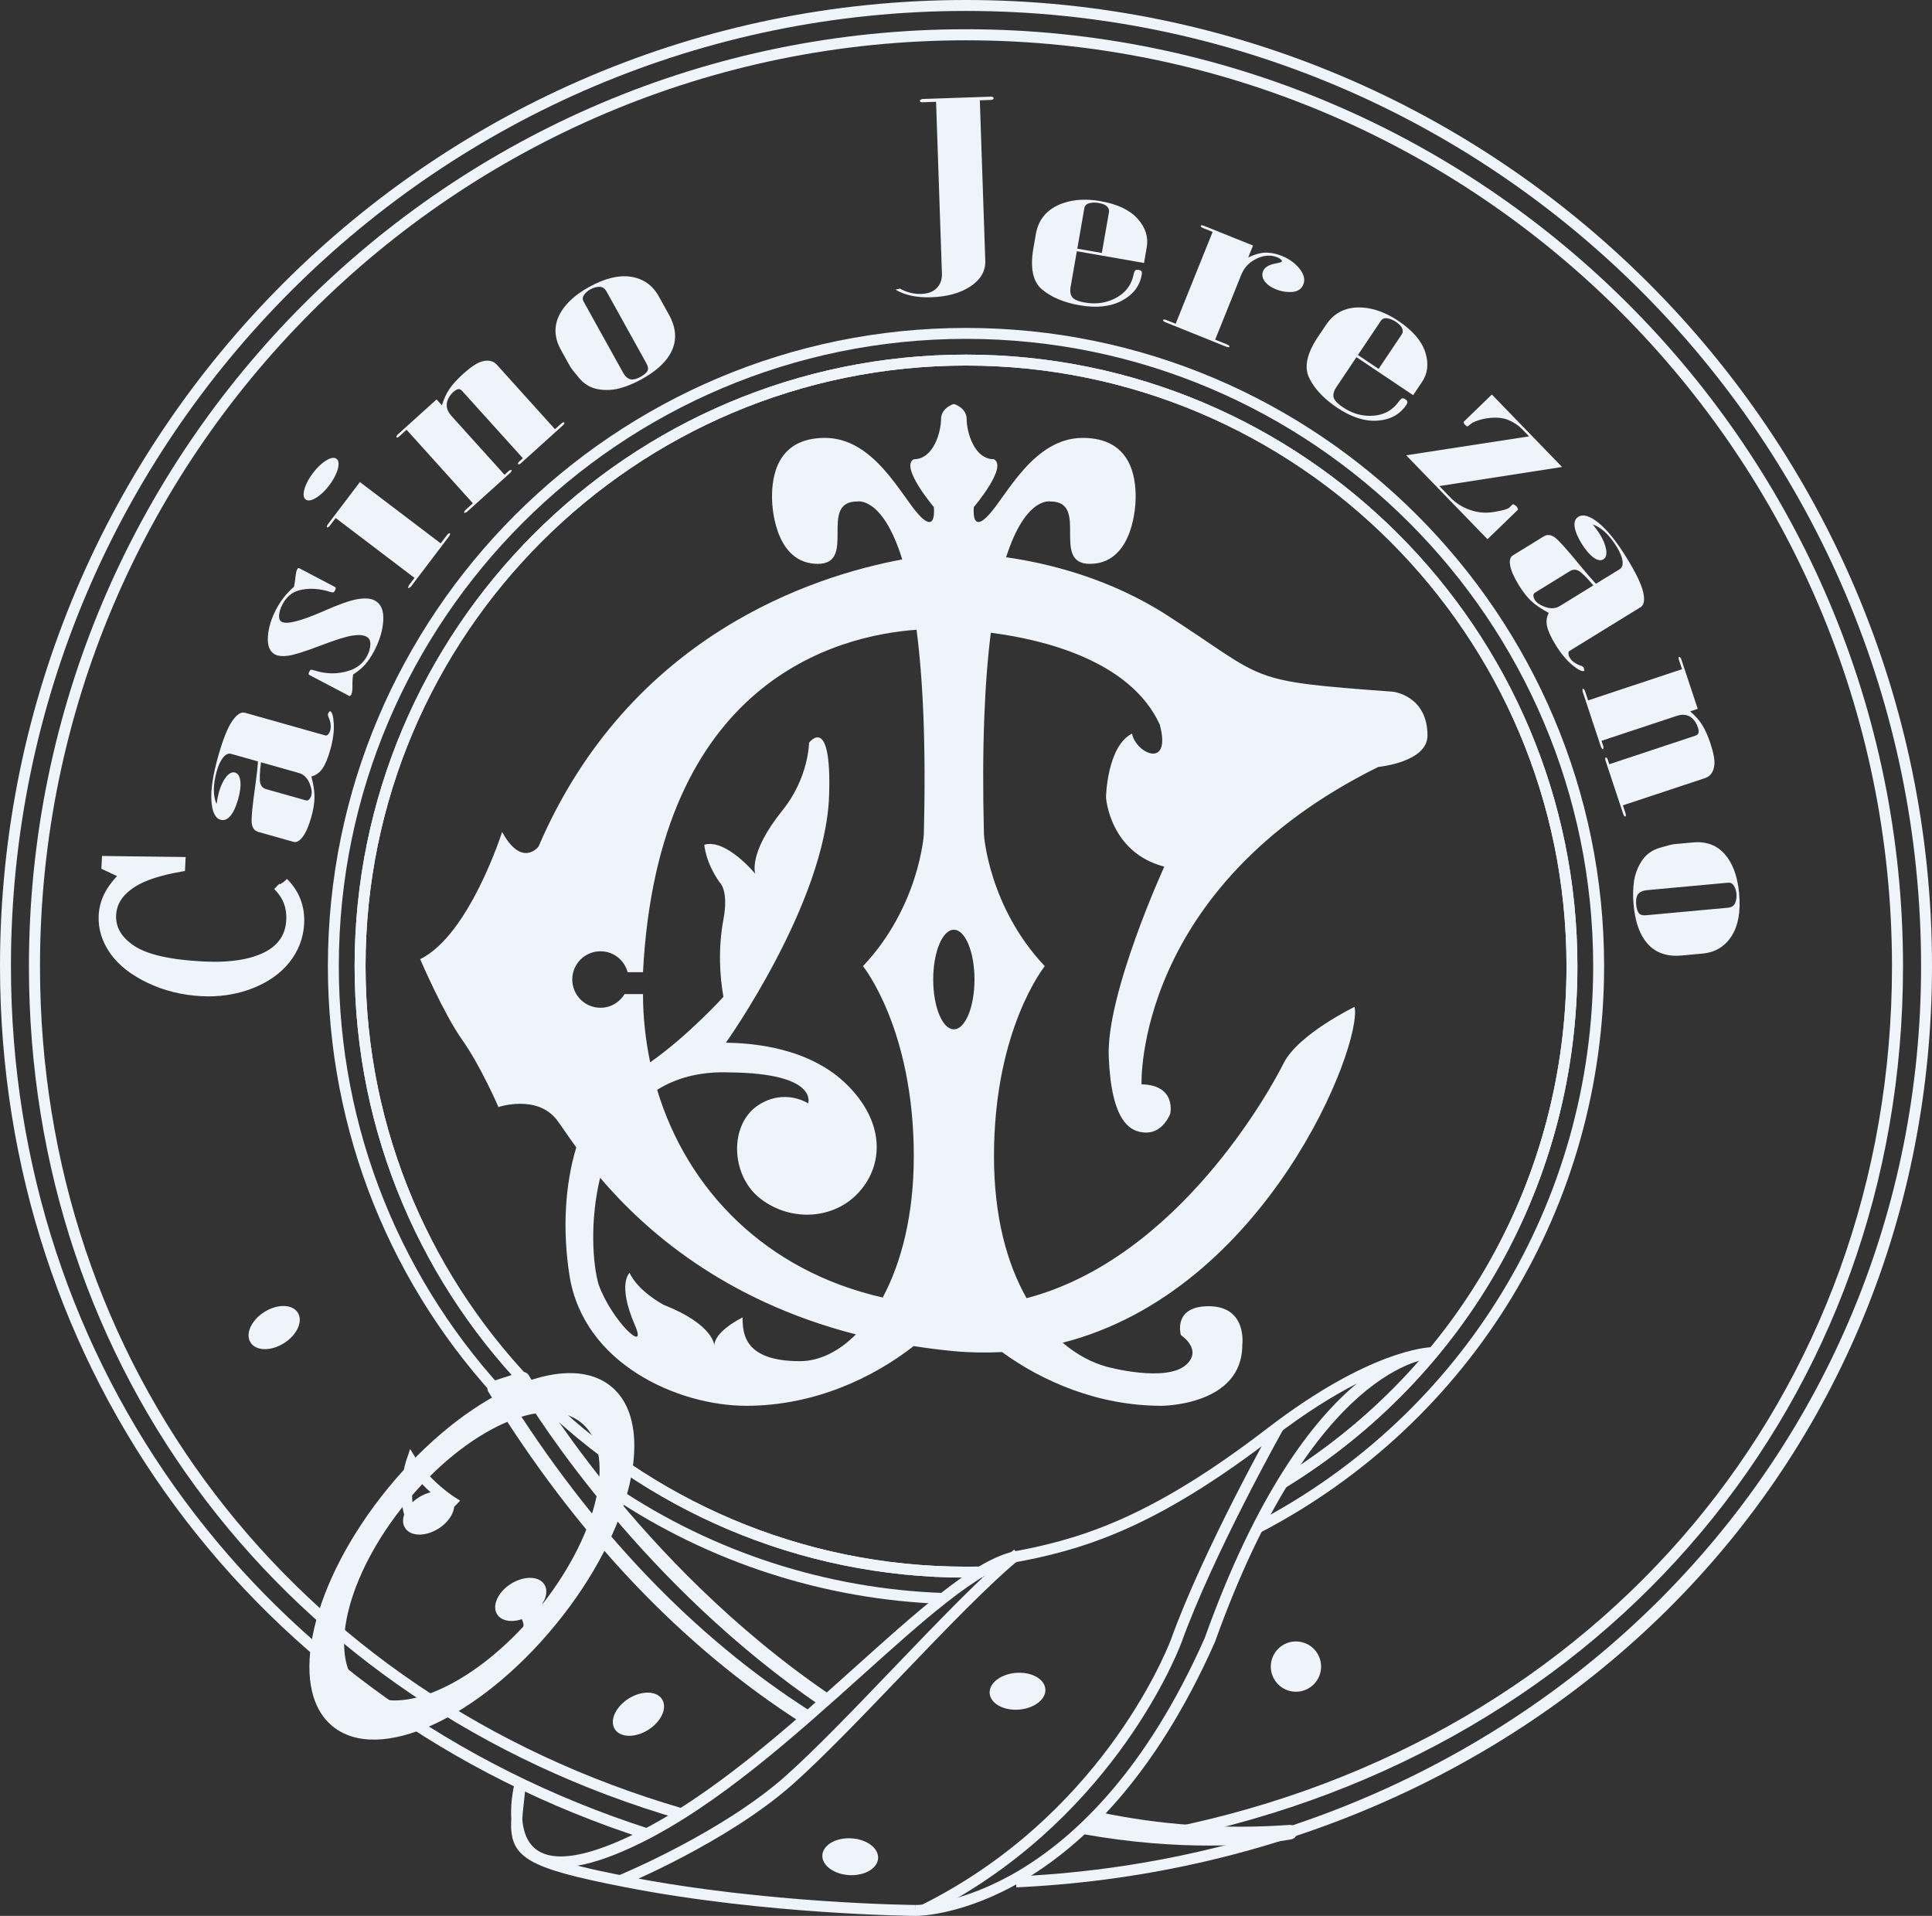
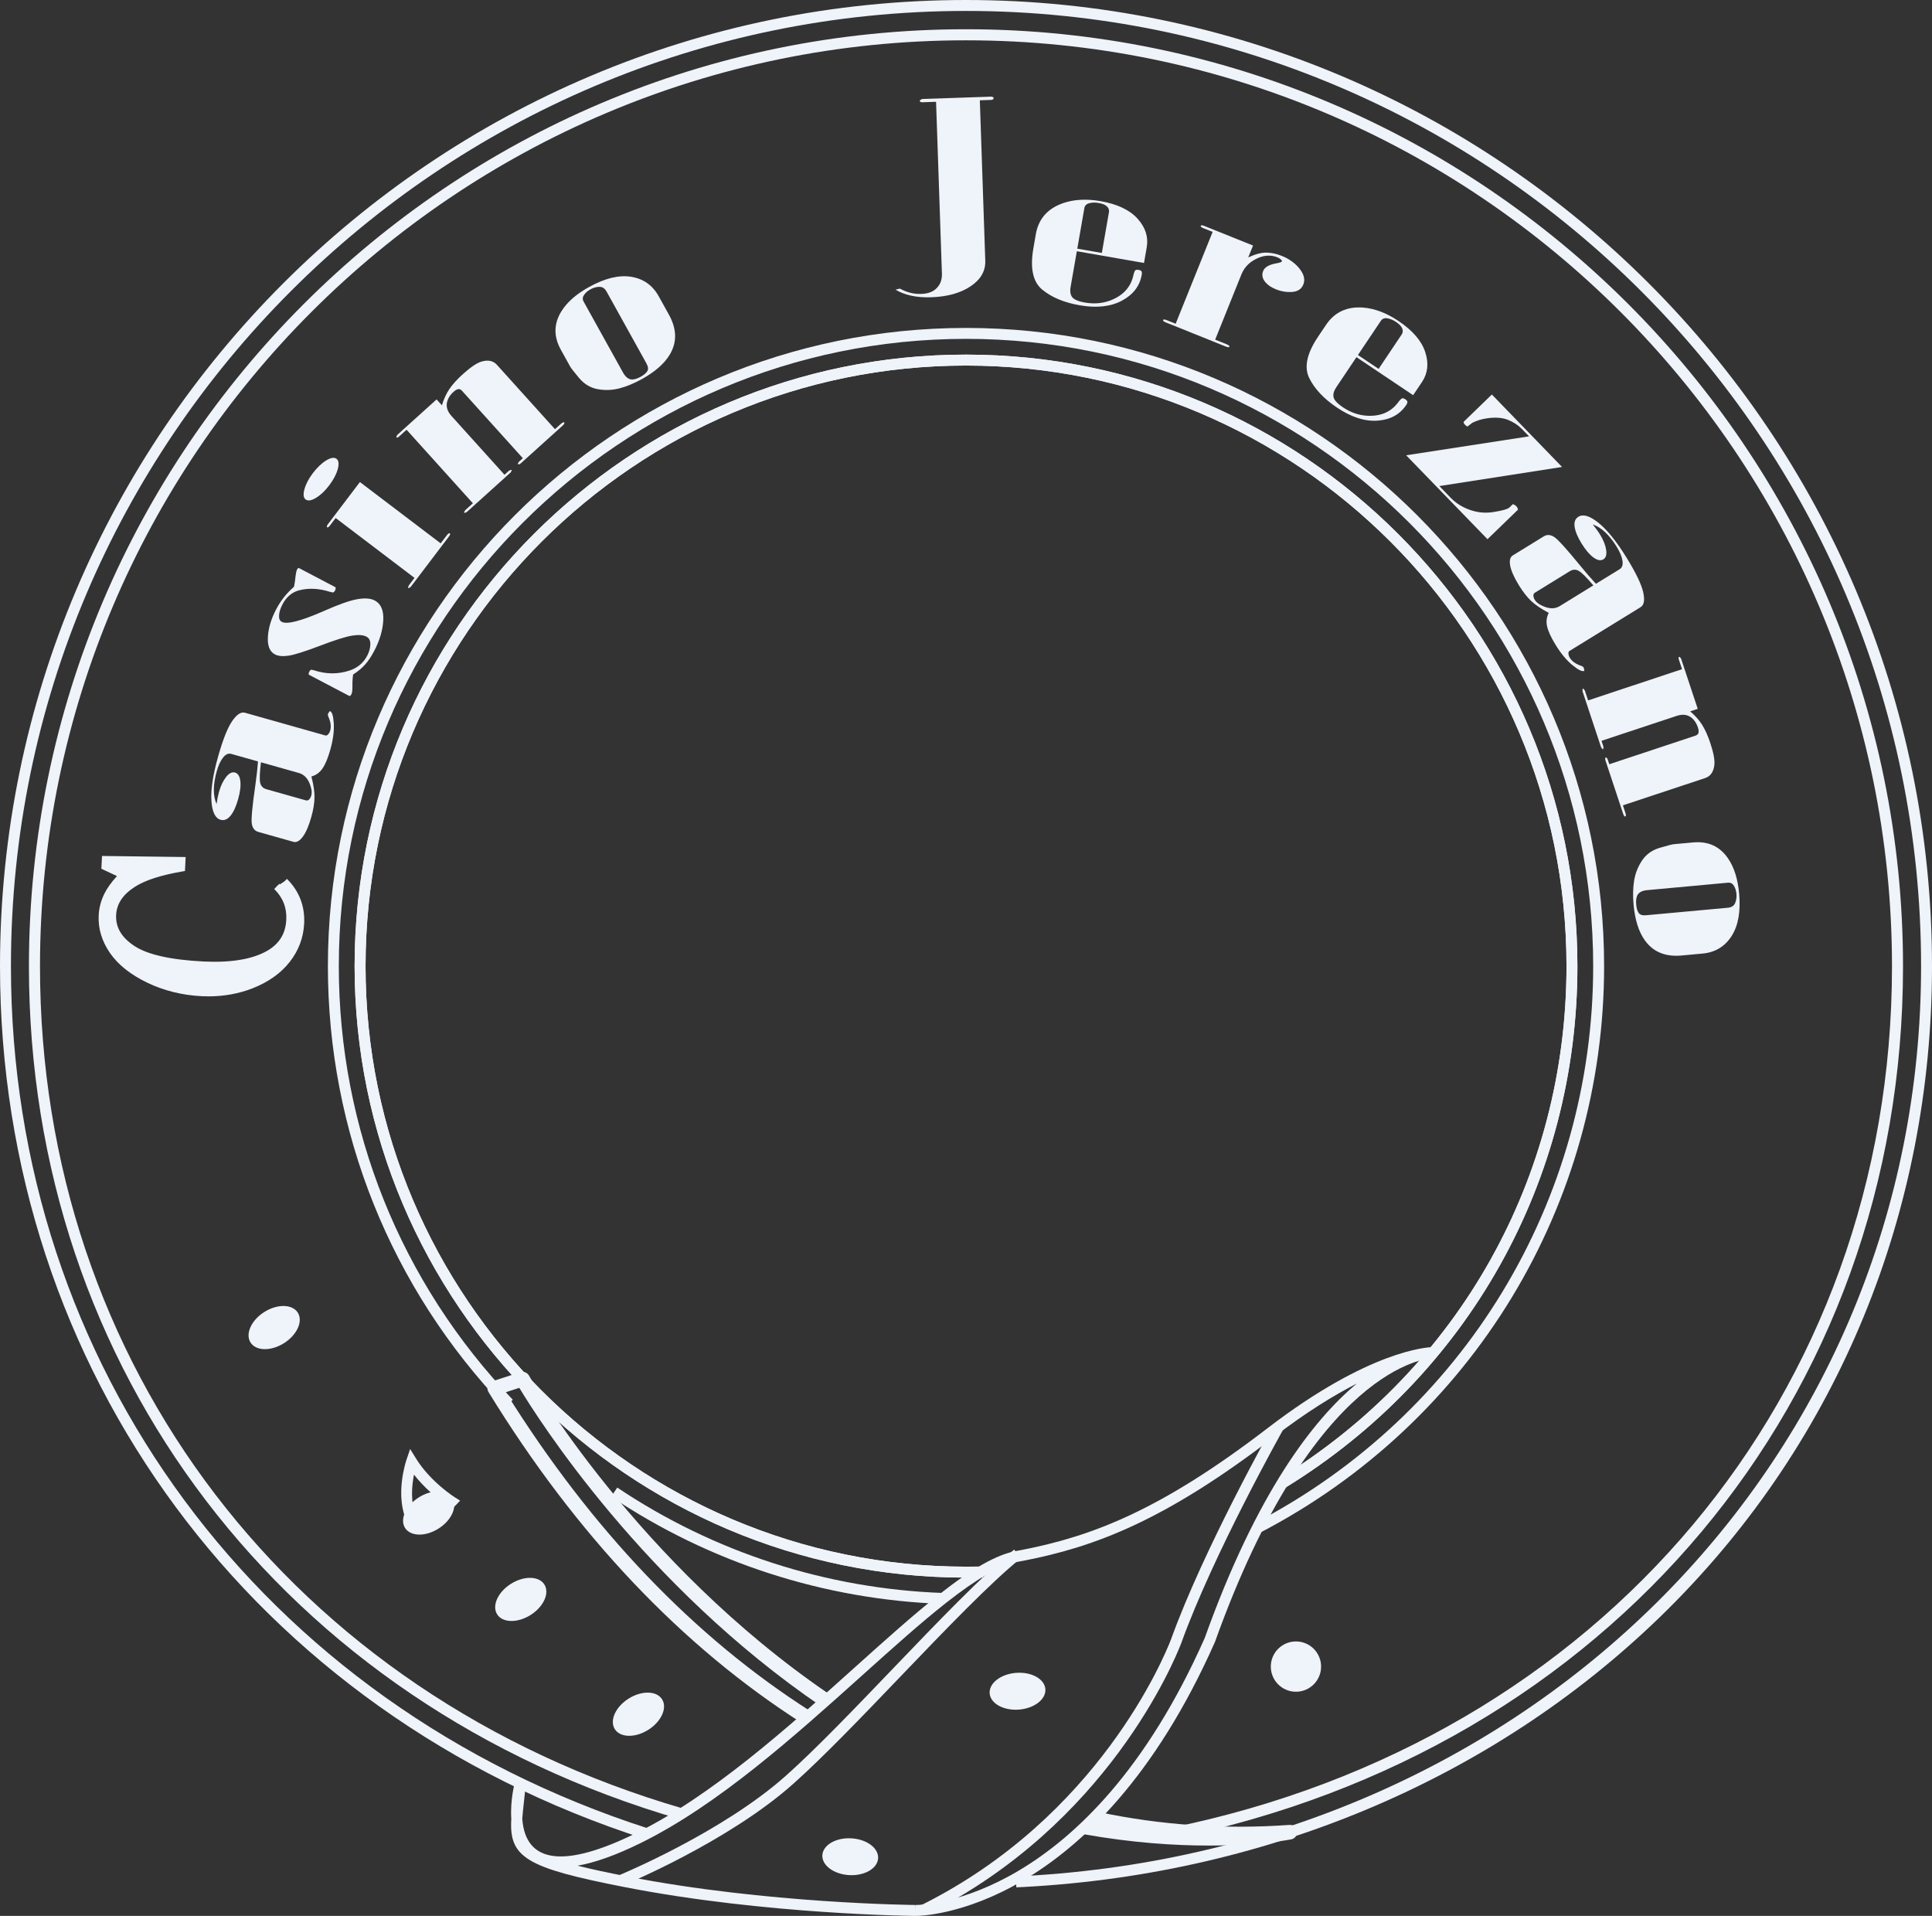
<svg xmlns="http://www.w3.org/2000/svg" version="1.1" id="Capa_1" x="0px" y="0px" width="123.088px" height="122.049px" viewBox="0 0 123.088 122.049" xml:space="preserve">
  <rect x="0" y="0" width="123.088" height="122.049" fill="#333333" stroke="none" />
  <g>
    <path fill="#EFF3FA" d="M61.545,100.498c-21.479,0-38.953-17.476-38.953-38.954c0-21.479,17.474-38.954,38.953-38.954   c21.478,0,38.952,17.475,38.952,38.954c0,13.661-6.96,26.084-18.621,33.233l-0.365-0.595c11.453-7.02,18.291-19.221,18.291-32.638   c0-21.095-17.162-38.257-38.257-38.257S23.289,40.449,23.289,61.544S40.45,99.801,61.545,99.801V100.498z" />
    <path fill="#EFF3FA" d="M64.751,120.229l-0.031-0.696l0.509-0.025c32.589-1.752,57.163-26.67,57.163-57.963   c0-33.552-27.296-60.848-60.847-60.848c-33.553,0-60.848,27.296-60.848,60.848c0,25.44,15.943,47.005,40.619,54.939l-0.214,0.663   C16.134,109.117,0,87.293,0,61.544C0,27.608,27.61,0,61.545,0c33.935,0,61.543,27.608,61.543,61.544   c0,15.642-5.975,30.191-16.821,40.963c-10.633,10.561-25.195,16.847-41,17.696L64.751,120.229z M61.545,100.498   c-21.479,0-38.953-17.476-38.953-38.954c0-21.479,17.474-38.954,38.953-38.954c21.478,0,38.952,17.475,38.952,38.954   c0,13.66-6.96,26.083-18.621,33.233l-0.365-0.595c11.453-7.021,18.291-19.222,18.291-32.638c0-21.095-17.162-38.257-38.257-38.257   S23.289,40.449,23.289,61.544S40.45,99.801,61.545,99.801c0.204,0,0.868-0.008,1.072-0.012l0.01,0.696   C62.422,100.489,61.751,100.498,61.545,100.498z" />
    <path fill="#EFF3FA" d="M80.278,97.636l-0.321-0.618c13.289-6.911,21.545-20.505,21.545-35.473   c0-22.033-17.925-39.959-39.957-39.959c-22.033,0-39.959,17.926-39.959,39.959c0,10.344,3.936,20.153,11.085,27.624l-0.502,0.48   c-7.274-7.6-11.279-17.582-11.279-28.104c0-22.417,18.237-40.655,40.655-40.655c22.417,0,40.653,18.238,40.653,40.655   C102.198,76.774,93.8,90.602,80.278,97.636z" />
    <path fill="#EFF3FA" d="M60.06,102.173c-7.553-0.271-14.856-2.634-21.122-6.832l0.388-0.579c6.157,4.127,13.335,6.448,20.759,6.715   L60.06,102.173z" />
    <path fill="#EFF3FA" d="M74.669,117.14l-0.139-0.69c27.519-5.58,46.009-27.638,46.009-54.888c0-32.529-26.466-58.994-58.994-58.994   c-32.53,0-58.997,26.465-58.997,58.994c0,25.35,16.079,46.407,40.963,53.644l-0.198,0.679c-25.192-7.329-41.47-28.65-41.47-54.323   c0-32.918,26.782-59.699,59.701-59.699c32.918,0,59.698,26.781,59.698,59.699C121.243,89.155,102.527,111.491,74.669,117.14z" />
    <g>
      <g>
        <path fill="#EFF3FA" d="M18.119,56.15c0.738,0.731,1.081,1.623,1.028,2.677c-0.044,0.854-0.335,1.625-0.877,2.313     c-0.542,0.688-1.297,1.223-2.268,1.602c-0.97,0.381-2.022,0.542-3.153,0.485c-1.202-0.06-2.319-0.338-3.353-0.83     c-1.033-0.494-1.797-1.098-2.294-1.813c-0.495-0.715-0.723-1.469-0.683-2.264c0.022-0.441,0.132-0.868,0.334-1.274     c0.199-0.407,0.529-0.843,0.989-1.312l-1.144-0.537l0.022-0.436l4.863,0.062l-0.022,0.464c-1.38,0.237-2.405,0.569-3.076,0.999     c-0.839,0.532-1.279,1.196-1.318,1.991c-0.042,0.859,0.375,1.581,1.25,2.166c0.875,0.587,2.39,0.933,4.544,1.04     c1.812,0.09,3.208-0.15,4.191-0.722c0.831-0.487,1.271-1.205,1.318-2.157c0.042-0.831-0.237-1.544-0.838-2.139" />
        <path fill="#EFF3FA" d="M13.28,63.471c-0.146,0-0.294-0.005-0.443-0.012c-1.226-0.062-2.383-0.348-3.44-0.852     c-1.065-0.509-1.867-1.146-2.385-1.89c-0.523-0.755-0.767-1.565-0.725-2.408c0.023-0.475,0.144-0.934,0.357-1.366     c0.174-0.357,0.445-0.737,0.808-1.135l-0.994-0.467L6.5,54.527l5.328,0.068l-0.044,0.89L11.6,55.517     c-1.343,0.23-2.349,0.556-2.99,0.966c-0.78,0.495-1.175,1.085-1.211,1.806c-0.038,0.779,0.337,1.42,1.147,1.961     c0.836,0.56,2.327,0.896,4.428,1c1.754,0.085,3.124-0.145,4.062-0.689c0.766-0.448,1.159-1.092,1.203-1.967     c0.039-0.771-0.213-1.412-0.769-1.964l0.326-0.33c0.646,0.641,0.951,1.419,0.907,2.316c-0.052,1.029-0.533,1.819-1.434,2.346     c-1.017,0.591-2.46,0.844-4.318,0.752c-2.218-0.11-3.743-0.464-4.663-1.078c-0.943-0.631-1.399-1.428-1.354-2.37     c0.044-0.872,0.524-1.603,1.426-2.175c0.672-0.431,1.647-0.759,2.978-1l0.001-0.039L6.94,54.997l-0.003,0.058l1.3,0.609     l-0.23,0.234c-0.44,0.449-0.758,0.869-0.946,1.251c-0.186,0.376-0.291,0.773-0.311,1.185c-0.037,0.737,0.179,1.451,0.642,2.12     c0.472,0.677,1.212,1.26,2.203,1.735c1.002,0.478,2.1,0.75,3.265,0.808c1.095,0.053,2.122-0.103,3.057-0.469     c0.927-0.363,1.656-0.879,2.169-1.529c0.508-0.647,0.787-1.381,0.827-2.183c0.049-0.992-0.264-1.81-0.959-2.499l0.327-0.33     c0.783,0.777,1.152,1.736,1.097,2.853c-0.046,0.9-0.358,1.723-0.926,2.445c-0.564,0.718-1.36,1.282-2.366,1.675     C15.218,63.298,14.276,63.471,13.28,63.471z" />
      </g>
      <path fill="#EFF3FA" d="M13.798,51.22c0.019-0.144,0.042-0.282,0.068-0.414c0.027-0.131,0.055-0.25,0.086-0.359    c0.112-0.396,0.264-0.713,0.454-0.953c0.192-0.239,0.381-0.333,0.566-0.281c0.189,0.054,0.303,0.236,0.34,0.544    c0.036,0.31-0.011,0.697-0.143,1.161c-0.131,0.466-0.292,0.815-0.485,1.049s-0.403,0.319-0.633,0.254    c-0.339-0.097-0.533-0.498-0.582-1.206c-0.047-0.708,0.096-1.654,0.432-2.842c0.301-1.068,0.599-1.813,0.891-2.238    c0.293-0.425,0.563-0.602,0.813-0.532l5.126,1.448c0.059,0.016,0.119-0.009,0.179-0.078c0.06-0.068,0.103-0.147,0.127-0.236    c0.069-0.247,0.037-0.528-0.101-0.845c-0.044-0.087-0.055-0.166-0.037-0.235l0.116-0.16c0.138,0.039,0.221,0.303,0.25,0.792    c0.029,0.488-0.045,1.044-0.221,1.667c-0.15,0.535-0.316,0.934-0.497,1.197c-0.182,0.264-0.418,0.434-0.709,0.513    c0.14,0.53,0.207,0.979,0.199,1.345c-0.007,0.366-0.076,0.782-0.208,1.247c-0.159,0.563-0.34,0.98-0.542,1.248    c-0.202,0.269-0.398,0.376-0.587,0.323l-2.238-0.632c-0.241-0.067-0.381-0.249-0.422-0.543c-0.041-0.295,0.036-1.109,0.229-2.442    c0.083-0.596,0.139-1.098,0.168-1.506l-1.708-0.482c-0.179-0.051-0.351,0.027-0.515,0.231c-0.165,0.205-0.299,0.495-0.405,0.871    C13.567,49.997,13.562,50.694,13.798,51.22z M16.625,48.559c-0.08,0.661-0.096,1.097-0.048,1.308    c0.047,0.211,0.179,0.347,0.396,0.408l2.51,0.709c0.083,0.023,0.155,0.003,0.215-0.06c0.062-0.063,0.106-0.149,0.137-0.258    c0.044-0.158,0.028-0.354-0.05-0.59c-0.142-0.456-0.386-0.733-0.739-0.833L16.625,48.559z" />
      <path fill="#EFF3FA" d="M22.5,42.966c-0.037,0.202-0.052,0.46-0.046,0.777c0.002,0.233-0.021,0.396-0.067,0.486    c-0.02,0.038-0.042,0.066-0.067,0.088c-0.025,0.021-0.049,0.026-0.071,0.015l-2.554-1.342c-0.024-0.013-0.036-0.04-0.031-0.079    c0.003-0.038,0.018-0.08,0.041-0.125c0.03-0.055,0.058-0.092,0.087-0.111s0.099-0.012,0.209,0.023    c0.767,0.252,1.513,0.261,2.238,0.027c0.524-0.166,0.91-0.485,1.158-0.959c0.124-0.236,0.19-0.474,0.198-0.714    c0.007-0.24-0.076-0.406-0.251-0.498c-0.201-0.105-0.501-0.127-0.901-0.065c-0.403,0.062-1.087,0.277-2.053,0.646    c-0.967,0.368-1.636,0.579-2.008,0.633c-0.373,0.054-0.66,0.027-0.864-0.08c-0.334-0.176-0.484-0.548-0.451-1.117    c0.033-0.568,0.211-1.157,0.533-1.767c0.286-0.545,0.663-1.021,1.131-1.425c0.035-0.156,0.071-0.398,0.106-0.728    c0.026-0.184,0.054-0.303,0.082-0.358c0.019-0.036,0.039-0.066,0.061-0.089c0.029-0.02,0.052-0.025,0.071-0.015l2.303,1.21    c0.025,0.013,0.036,0.042,0.032,0.086c-0.004,0.044-0.019,0.089-0.042,0.134c-0.029,0.055-0.06,0.09-0.093,0.109    c-0.032,0.018-0.098,0.012-0.198-0.018c-0.733-0.235-1.412-0.267-2.036-0.095c-0.438,0.129-0.777,0.422-1.015,0.876    c-0.134,0.255-0.208,0.488-0.223,0.701c-0.015,0.213,0.043,0.354,0.175,0.423c0.331,0.174,1.214-0.052,2.648-0.679    c0.957-0.426,1.677-0.681,2.157-0.765c0.481-0.084,0.852-0.057,1.114,0.08c0.397,0.209,0.578,0.629,0.546,1.263    c-0.035,0.632-0.227,1.285-0.581,1.958c-0.183,0.346-0.372,0.631-0.572,0.857C23.063,42.557,22.809,42.769,22.5,42.966z" />
      <path fill="#EFF3FA" d="M19.472,31.817c-0.141-0.106-0.166-0.326-0.075-0.656c0.092-0.331,0.268-0.667,0.529-1.012    c0.279-0.368,0.565-0.641,0.857-0.819c0.292-0.177,0.51-0.212,0.655-0.103c0.143,0.109,0.17,0.329,0.08,0.66    c-0.092,0.33-0.274,0.676-0.548,1.037c-0.266,0.352-0.548,0.615-0.841,0.792C19.835,31.893,19.617,31.927,19.472,31.817z     M21.386,32.999l-0.365,0.479c-0.036,0.049-0.073,0.084-0.105,0.104c-0.033,0.02-0.058,0.023-0.077,0.008    c-0.019-0.014-0.022-0.04-0.012-0.077c0.011-0.038,0.034-0.08,0.072-0.13l2.031-2.676l5.146,3.906l0.4-0.527    c0.037-0.049,0.073-0.083,0.106-0.104c0.032-0.02,0.059-0.021,0.081-0.005c0.016,0.013,0.018,0.037,0.008,0.074    c-0.011,0.038-0.035,0.081-0.072,0.129l-2.431,3.204c-0.084,0.065-0.135,0.091-0.155,0.077c-0.022-0.017-0.011-0.073,0.033-0.169    l0.362-0.479L21.386,32.999z" />
      <path fill="#EFF3FA" d="M25.903,27.376l-0.491,0.443l-0.077,0.053c-0.034,0.009-0.059,0.003-0.078-0.017    c-0.015-0.018,0.001-0.067,0.052-0.15l2.506-2.261l0.339,0.375c0.121-0.402,0.283-0.752,0.486-1.049s0.488-0.61,0.853-0.94    c0.488-0.44,0.88-0.705,1.174-0.793c0.424-0.127,0.754-0.061,0.992,0.203l3.699,4.101l0.387-0.348    c0.047-0.042,0.088-0.07,0.125-0.084c0.036-0.015,0.062-0.013,0.078,0.004c0.016,0.018,0.016,0.044-0.002,0.079    c-0.018,0.034-0.048,0.072-0.094,0.113l-2.654,2.395c-0.038,0.034-0.077,0.059-0.112,0.073c-0.036,0.014-0.062,0.012-0.078-0.006    c-0.016-0.017-0.015-0.043,0.001-0.077c0.017-0.033,0.044-0.067,0.08-0.101l0.222-0.2L29.44,24.9    c-0.085-0.095-0.174-0.132-0.262-0.108c-0.089,0.022-0.187,0.081-0.293,0.176c-0.197,0.178-0.326,0.375-0.39,0.594    c-0.093,0.322-0.005,0.633,0.265,0.932l3.382,3.749l0.286-0.258c0.095-0.048,0.149-0.064,0.166-0.046    c0.017,0.018-0.005,0.071-0.063,0.16l-2.792,2.519c-0.095,0.049-0.151,0.063-0.166,0.046c-0.017-0.017,0.004-0.071,0.062-0.16    l0.492-0.444L25.903,27.376z" />
      <path fill="#EFF3FA" d="M36.32,23.34l-0.586-1.057c-0.469-0.845-0.458-1.661,0.032-2.451c0.36-0.581,0.944-1.095,1.752-1.543    c1.015-0.564,1.913-0.782,2.694-0.657c0.781,0.126,1.367,0.542,1.758,1.246l0.649,1.17c0.507,0.916,0.522,1.768,0.043,2.556    c-0.344,0.567-0.934,1.082-1.768,1.546c-0.486,0.269-0.957,0.464-1.411,0.585c-0.457,0.122-0.919,0.141-1.388,0.058    c-0.469-0.083-0.867-0.318-1.194-0.705C36.576,23.701,36.382,23.452,36.32,23.34z M38.645,18.573    c-0.111-0.201-0.263-0.302-0.455-0.301c-0.193,0-0.386,0.056-0.581,0.164c-0.169,0.093-0.303,0.211-0.399,0.352    c-0.096,0.14-0.107,0.279-0.031,0.416l2.513,4.528c0.159,0.283,0.345,0.432,0.561,0.443c0.164,0.002,0.354-0.056,0.566-0.174    c0.204-0.114,0.346-0.232,0.422-0.357c0.076-0.125,0.056-0.292-0.06-0.5L38.645,18.573z" />
      <path fill="#EFF3FA" d="M57.333,18.384c0.437,0.243,0.889,0.356,1.352,0.34c0.385-0.013,0.686-0.109,0.903-0.288    c0.296-0.249,0.437-0.584,0.422-1.006L59.637,6.484l-0.886,0.031c-0.043,0.001-0.081-0.007-0.107-0.025    c-0.028-0.019-0.043-0.042-0.043-0.07c-0.001-0.034,0.047-0.071,0.145-0.113l4.395-0.15c0.045-0.001,0.083,0.007,0.115,0.026    c0.032,0.018,0.048,0.041,0.05,0.068c0,0.033-0.014,0.06-0.045,0.081c-0.03,0.021-0.068,0.031-0.112,0.033l-0.724,0.024    l0.347,10.215c0.023,0.654-0.287,1.198-0.931,1.631c-0.642,0.432-1.481,0.667-2.518,0.702c-0.921,0.031-1.677-0.131-2.271-0.485     M56.883,17.404" />
      <path fill="#EFF3FA" d="M68.606,16.004l-0.395,2.259c-0.062,0.353-0.001,0.603,0.183,0.752c0.137,0.111,0.377,0.197,0.722,0.257    c0.567,0.099,1.094,0.06,1.584-0.117c0.814-0.3,1.31-0.817,1.491-1.549c0.053-0.241,0.104-0.374,0.155-0.398    s0.117-0.029,0.198-0.016c0.07,0.012,0.124,0.034,0.161,0.066c0.044,0.042,0.057,0.123,0.036,0.244    c-0.127,0.721-0.549,1.272-1.268,1.653c-0.719,0.382-1.615,0.479-2.688,0.292c-1.001-0.175-1.798-0.51-2.39-1.003    c-0.593-0.493-0.778-1.371-0.557-2.635l0.155-0.893c0.169-0.968,0.743-1.625,1.721-1.971c0.699-0.245,1.5-0.289,2.401-0.132    c1.072,0.187,1.86,0.561,2.362,1.12c0.503,0.559,0.696,1.167,0.581,1.822l-0.173,0.997L68.606,16.004z M70.198,16.113l0.452-2.586    c0.029-0.166-0.029-0.306-0.175-0.418c-0.1-0.081-0.26-0.14-0.48-0.178c-0.22-0.039-0.419-0.034-0.599,0.014    c-0.18,0.048-0.282,0.151-0.311,0.31l-0.45,2.586L70.198,16.113z" />
      <path fill="#EFF3FA" d="M77.257,14.773l-0.601-0.242c-0.058-0.023-0.101-0.048-0.129-0.074c-0.028-0.027-0.037-0.05-0.029-0.073    c0.011-0.022,0.033-0.033,0.071-0.032c0.038,0,0.087,0.012,0.145,0.036l3.117,1.254l-0.305,0.755    c0.462-0.213,0.854-0.314,1.177-0.304c0.322,0.01,0.641,0.078,0.956,0.206c0.43,0.172,0.78,0.414,1.056,0.723    c0.349,0.398,0.456,0.764,0.321,1.1c-0.115,0.286-0.348,0.444-0.698,0.474c-0.35,0.029-0.7-0.026-1.053-0.168    c-0.286-0.115-0.504-0.26-0.655-0.436c-0.204-0.237-0.256-0.479-0.155-0.728c0.097-0.243,0.373-0.405,0.825-0.485    c0.229-0.042,0.35-0.083,0.367-0.125c0.013-0.034-0.009-0.078-0.065-0.129c-0.058-0.052-0.133-0.097-0.228-0.135    c-0.182-0.073-0.367-0.107-0.556-0.104c-0.323,0.003-0.654,0.11-0.994,0.322c-0.34,0.212-0.587,0.508-0.74,0.89l-1.666,4.139    l0.729,0.293c0.067,0.027,0.116,0.056,0.149,0.085c0.031,0.03,0.044,0.054,0.037,0.073l-0.063,0.032    c-0.064-0.008-0.124-0.024-0.182-0.047l-3.847-1.547c-0.047-0.02-0.084-0.042-0.112-0.069c-0.029-0.026-0.039-0.051-0.029-0.072    c0.008-0.022,0.031-0.032,0.07-0.032s0.082,0.011,0.13,0.03l0.601,0.241L77.257,14.773z" />
      <path fill="#EFF3FA" d="M86.42,22.752l-1.277,1.904c-0.199,0.297-0.245,0.551-0.14,0.76c0.08,0.158,0.266,0.334,0.555,0.529    c0.478,0.32,0.977,0.499,1.496,0.536c0.865,0.056,1.529-0.213,1.991-0.809c0.146-0.199,0.248-0.299,0.305-0.302    c0.057-0.001,0.118,0.021,0.187,0.067c0.062,0.04,0.101,0.082,0.12,0.125c0.024,0.056,0.003,0.135-0.065,0.238    c-0.408,0.607-1.019,0.939-1.829,0.996c-0.812,0.056-1.67-0.219-2.574-0.826c-0.845-0.566-1.438-1.196-1.777-1.887    c-0.341-0.692-0.153-1.569,0.563-2.634l0.505-0.752c0.548-0.816,1.338-1.183,2.372-1.103c0.739,0.061,1.488,0.345,2.248,0.855    c0.904,0.607,1.472,1.268,1.703,1.983c0.233,0.715,0.163,1.348-0.207,1.902l-0.565,0.839L86.42,22.752z M87.832,23.499    l1.462-2.181c0.095-0.139,0.1-0.291,0.012-0.453c-0.059-0.113-0.181-0.232-0.366-0.358c-0.188-0.125-0.37-0.2-0.554-0.23    c-0.184-0.029-0.319,0.024-0.409,0.157l-1.463,2.181L87.832,23.499z" />
      <path fill="#EFF3FA" d="M95.046,25.131l4.472,4.616L91.7,30.964l0.729,0.753c0.28,0.288,0.619,0.517,1.021,0.688    c0.555,0.235,1.119,0.307,1.696,0.214c0.575-0.093,0.916-0.189,1.021-0.29l0.215-0.211c0.092,0.028,0.164,0.071,0.222,0.13    c0.051,0.052,0.088,0.123,0.113,0.214l-1.949,1.887l-5.181-5.346l7.828-1.206l-0.449-0.465c-0.236-0.243-0.529-0.437-0.878-0.58    c-0.348-0.144-0.787-0.18-1.316-0.11c-0.345,0.046-0.665,0.142-0.962,0.286l-0.312,0.238c-0.042-0.003-0.094-0.036-0.153-0.096    c-0.037-0.039-0.066-0.079-0.086-0.12c-0.02-0.041-0.019-0.07,0.003-0.09L95.046,25.131z" />
      <path fill="#EFF3FA" d="M101.47,33.408c0.094,0.111,0.178,0.221,0.256,0.33c0.08,0.108,0.149,0.211,0.209,0.307    c0.216,0.351,0.346,0.677,0.393,0.98s-0.013,0.505-0.176,0.606c-0.169,0.104-0.378,0.064-0.632-0.118    c-0.251-0.183-0.504-0.479-0.758-0.891c-0.253-0.412-0.399-0.767-0.442-1.066c-0.044-0.3,0.037-0.513,0.241-0.638    c0.3-0.185,0.728-0.056,1.28,0.388c0.553,0.442,1.153,1.19,1.8,2.24c0.582,0.945,0.93,1.668,1.045,2.172    c0.112,0.502,0.06,0.822-0.16,0.958l-4.536,2.793c-0.052,0.032-0.073,0.093-0.063,0.184c0.01,0.09,0.038,0.175,0.088,0.254    c0.135,0.218,0.364,0.384,0.69,0.498c0.094,0.026,0.159,0.071,0.197,0.132l0.039,0.193c-0.123,0.075-0.373-0.042-0.751-0.352    c-0.381-0.309-0.739-0.739-1.078-1.291c-0.292-0.473-0.472-0.865-0.545-1.176c-0.071-0.313-0.036-0.602,0.104-0.869    c-0.485-0.256-0.861-0.511-1.126-0.764c-0.266-0.253-0.523-0.585-0.778-0.997c-0.305-0.499-0.489-0.914-0.552-1.243    c-0.06-0.331-0.007-0.548,0.16-0.652l1.979-1.218c0.213-0.132,0.442-0.113,0.688,0.056c0.243,0.17,0.791,0.777,1.643,1.821    c0.382,0.464,0.713,0.846,0.992,1.144l1.513-0.93c0.158-0.098,0.217-0.276,0.179-0.535c-0.039-0.259-0.161-0.556-0.366-0.888    C102.527,34.066,102.017,33.59,101.47,33.408z M101.514,37.29c-0.432-0.506-0.741-0.813-0.928-0.921    c-0.188-0.108-0.379-0.103-0.571,0.016l-2.219,1.368c-0.074,0.045-0.108,0.111-0.103,0.198c0.006,0.087,0.038,0.179,0.097,0.275    c0.086,0.14,0.243,0.26,0.469,0.363c0.432,0.205,0.803,0.211,1.115,0.02L101.514,37.29z" />
      <path fill="#EFF3FA" d="M107.163,42.629L106.955,42l-0.019-0.092c0.006-0.034,0.021-0.055,0.048-0.064    c0.022-0.007,0.061,0.029,0.116,0.108l1.063,3.204l-0.48,0.16c0.32,0.273,0.575,0.561,0.766,0.867    c0.189,0.305,0.363,0.691,0.518,1.16c0.206,0.625,0.292,1.089,0.254,1.393c-0.053,0.44-0.248,0.716-0.583,0.828l-5.243,1.738    l0.163,0.493c0.021,0.06,0.028,0.11,0.027,0.149c-0.002,0.039-0.014,0.063-0.035,0.07c-0.022,0.007-0.047-0.004-0.07-0.034    c-0.025-0.03-0.048-0.074-0.067-0.133l-1.125-3.393c-0.015-0.049-0.023-0.092-0.021-0.131c0.001-0.039,0.014-0.062,0.035-0.069    c0.023-0.007,0.047,0.003,0.072,0.032c0.022,0.029,0.043,0.067,0.059,0.115l0.095,0.283l5.482-1.818    c0.12-0.04,0.188-0.106,0.204-0.196c0.016-0.091,0.001-0.204-0.044-0.339c-0.084-0.251-0.212-0.45-0.386-0.596    c-0.259-0.214-0.578-0.258-0.961-0.131l-4.792,1.588l0.122,0.366c0.006,0.106-0.002,0.163-0.025,0.17    c-0.021,0.007-0.063-0.033-0.122-0.122l-1.183-3.57c-0.005-0.106,0.002-0.163,0.025-0.171c0.021-0.007,0.063,0.034,0.121,0.123    l0.209,0.629L107.163,42.629z" />
      <path fill="#EFF3FA" d="M106.66,53.775l1.205-0.11c0.96-0.089,1.704,0.25,2.229,1.017c0.386,0.563,0.621,1.305,0.706,2.227    c0.106,1.156-0.056,2.066-0.486,2.73c-0.429,0.664-1.046,1.033-1.848,1.106l-1.332,0.123c-1.043,0.096-1.829-0.234-2.357-0.99    c-0.381-0.543-0.613-1.291-0.701-2.241c-0.052-0.554-0.04-1.063,0.032-1.528c0.074-0.466,0.242-0.896,0.507-1.292    s0.64-0.665,1.127-0.808C106.227,53.864,106.533,53.787,106.66,53.775z M110.087,57.825c0.228-0.021,0.38-0.119,0.457-0.294    c0.076-0.177,0.104-0.375,0.085-0.6c-0.019-0.192-0.072-0.361-0.162-0.505c-0.089-0.145-0.212-0.21-0.367-0.197l-5.157,0.475    c-0.323,0.029-0.534,0.141-0.631,0.334c-0.069,0.149-0.092,0.346-0.07,0.587c0.022,0.235,0.074,0.411,0.157,0.531    s0.244,0.17,0.481,0.147L110.087,57.825z" />
    </g>
-     <path fill="#EFF3FA" d="M88.738,44.062c-9.517-0.696-7.892-0.696-14.391-4.874c-3.655-2.35-7.544-3.305-10.247-3.69   c1.241-3.89,2.819-3.553,2.819-3.553c2.517,0,0,3.974,2.516,3.974s2.918-3.094,2.918-4.276c0-1.183-0.251-3.748-3.371-3.748   s-4.829,3.647-5.986,4.905c-1.158,1.257-0.95-0.503-0.95-0.503s2.181-2.565,1.276-3.043c-1.283,0-1.735-1.786-1.735-2.541   c0-0.754-0.817-0.98-0.817-0.98s-0.817,0.226-0.817,0.98c0,0.755-0.452,2.541-1.735,2.541c-0.905,0.478,1.276,3.043,1.276,3.043   s0.208,1.761-0.95,0.503c-1.156-1.257-2.867-4.905-5.986-4.905c-3.12,0-3.372,2.565-3.372,3.748c0,1.182,0.403,4.276,2.918,4.276   s0-3.974,2.515-3.974c0,0,1.616-0.345,2.863,3.692c-5.619,1.041-17.378,4.799-23.171,18.289c0,0-1.045,1.393-2.321-0.928   c0,0-2.089,6.576-5.222,8.103c0,0,1.508,3.5,2.669,5.126c1.16,1.624,2.321,4.293,2.321,4.293s2.434-0.82,3.713,0.812   c0.234,0.3,0.637,0.928,1.244,1.761c-0.712,2.331-0.892,5.235-0.435,8.145c0.894,5.686,6.967,8.315,11.261,8.315   c4.339,0,8.095-1.791,10.667-3.804c0.828,0.127,1.676,0.24,2.562,0.322c1.057,0.098,2.077,0.11,3.069,0.059   c2.548,1.852,6.099,3.423,10.161,3.423c0,0,5.146,0,5.146-3.868c0,0,0.348-2.519-2.206-2.475c-2.243,0.038-1.705,1.84-1.705,1.84   s1.396,0.905,0.352,1.873c-1.268,1.175-5.028,0.154-5.028,0.154c-0.97-0.254-1.945-0.771-2.856-1.542   c12.977-3.309,19.098-18.904,18.6-21.397c0,0-3.597,1.741-4.525,3.598c-0.807,1.614-6.697,12.423-16.374,14.962   c-1.247-2.195-2.077-5.193-2.077-9.044c0-8.122,3.237-12.106,3.237-12.106c-3.585-3.792-3.876-8.375-3.876-8.375   c-0.149-5.665,0.054-9.815,0.437-12.864c3.231,0.413,8.863,1.719,10.762,5.843c0.773,2.882-1.515,1.858-1.766,0.582   c-1.6,0.811-1.658,4.061-1.658,4.061s0.225,3.509,3.715,4.412c0,0-3.707,8.095-3.54,12.118c0.169,4.101,1.336,4.811,2.378,4.823   c1.091,0.014,1.538-1.194,1.538-1.194s0.428-1.826-1.827-1.881c0,0-0.465-12.526,15.086-20.218c0,0,3.133-0.292,3.133-2.005   C90.942,44.293,88.738,44.062,88.738,44.062z M59.455,62.397c0-1.752,0.589-3.171,1.315-3.171c0.726,0,1.315,1.419,1.315,3.171   c0,1.753-0.589,3.173-1.315,3.173C60.044,65.57,59.455,64.15,59.455,62.397z M38.257,60.599c0.832,0,1.525,0.566,1.731,1.334h0.977   c0.961-18.573,12.381-21.454,17.429-21.816c0.398,3.066,0.613,7.268,0.462,13.055c0,0-0.291,4.583-3.876,8.375   c0,0,3.238,3.984,3.238,12.106c0,3.734-0.79,6.785-1.981,9.001c-7.417-1.682-12.435-6.814-14.37-13.228   c1.197-0.752,2.713-1.184,4.629-1.111c5.687,0.059,4.991,1.973,4.991,1.973s-1.448-0.972-3.131,0.085   c-1.909,1.2-1.821,4.441,0.022,5.929c1.842,1.488,4.551,1.443,6.194-0.2c1.642-1.643,1.954-4.396-0.533-6.926   c-2.486-2.531-6.305-2.73-7.792-2.754c0,0,6.349-8.903,6.575-15.745c0.174-5.281-1.276-3.365-1.276-3.365s-0.022,2.232-1.683,4.294   c-2.243,2.784-1.741,4.062-1.741,4.062s-1.856-2.264-3.249-1.857c0,0,0.058,1.108,0.985,2.41c0,0,0.581,0.49,0.232,2.348   c-0.348,1.856-0.232,3.655,0,4.932c0,0-2.204,2.438-4.667,4.173c-0.293-1.407-0.458-2.861-0.458-4.348h-1.173   c-0.316,0.521-0.882,0.871-1.534,0.871c-0.994,0-1.799-0.805-1.799-1.799C36.458,61.405,37.263,60.599,38.257,60.599z    M50.964,86.71c-3.54,0-3.655-1.742-3.655-2.787c0,0-1.799,0.871-1.799,1.8c0,0,0-1.334-3.249-2.611   c-1.779-1.011-2.147-2.031-2.147-2.031s-0.819,0.678,0.348,3.365c0.813,1.87-1.498-0.327-2.321-2.61   c-0.387-1.304-0.568-4.097,0.094-6.809c2.801,3.29,7.841,7.808,16.296,9.978C53.427,86.109,52.186,86.71,50.964,86.71z" />
    <path fill="#EFF3FA" d="M51.146,109.8c-7.695-4.903-14.432-12.012-20.026-21.129c-0.074-0.121-0.09-0.27-0.04-0.403   c0.048-0.133,0.156-0.236,0.292-0.28l1.78-0.576c0.208-0.067,0.438,0.021,0.547,0.212c0.067,0.12,6.848,11.94,19.175,20.328   l-0.522,0.767C41,100.994,34.284,90.396,33.085,88.409l-0.863,0.279c5.458,8.754,11.99,15.592,19.422,20.327L51.146,109.8z" />
    <path fill="#EFF3FA" d="M77.011,117.567c-2.152,0-4.874-0.169-7.994-0.727l0.162-0.914c0.226,0.039,0.449,0.077,0.672,0.114   l0.129-0.612c3.972,0.842,8.064,1.119,12.165,0.824c0.262-0.019,0.461,0.158,0.493,0.401s-0.13,0.469-0.37,0.518   C82.135,117.197,80.198,117.567,77.011,117.567z" />
    <ellipse transform="matrix(0.846 -0.534 0.534 0.846 -42.436 22.366)" fill="#EFF3FA" cx="17.446" cy="84.539" rx="1.78" ry="1.174" />
    <ellipse transform="matrix(0.845 -0.534 0.534 0.845 -47.274 29.507)" fill="#EFF3FA" cx="27.334" cy="96.416" rx="1.78" ry="1.176" />
    <ellipse transform="matrix(0.846 -0.534 0.534 0.846 -49.253 33.42)" fill="#EFF3FA" cx="33.146" cy="101.852" rx="1.779" ry="1.173" />
    <ellipse transform="matrix(0.846 -0.534 0.534 0.846 -52.001 38.577)" fill="#EFF3FA" cx="40.656" cy="109.141" rx="1.78" ry="1.175" />
    <circle fill="#EFF3FA" cx="82.565" cy="106.166" r="1.602" />
-     <path fill="#EFF3FA" d="M38.936,88.321c-2.942-2.411-9.298,0.479-14.2,6.458c-4.9,5.978-6.489,12.777-3.548,15.188   c2.942,2.413,9.299-0.479,14.199-6.457C40.289,97.533,41.878,90.731,38.936,88.321z M33.854,101.941l-0.8,0.816   c0,0,0.422,0.714,0.264,0.884c-3.693,3.968-8.104,5.76-10.234,4.013c-2.312-1.895-1.063-7.242,2.79-11.941   c3.854-4.7,8.853-6.974,11.165-5.077c2.243,1.836,1.136,6.917-2.444,11.506C34.481,102.288,33.854,101.941,33.854,101.941z" />
    <path fill="#EFF3FA" d="M26.72,97.317L26.72,97.317c-0.52,0-0.757-0.315-0.782-0.352c-0.804-1.692-0.076-3.87-0.044-3.962   l0.236-0.697l0.388,0.625c0.907,1.462,2.421,2.426,2.436,2.437l0.36,0.226l-0.293,0.308C28.129,96.839,27.354,97.317,26.72,97.317z    M26.533,96.591c0.019,0,0.082,0.03,0.187,0.03l0,0c0.221,0,0.696-0.127,1.509-0.908c-0.436-0.319-1.198-0.938-1.855-1.775   c-0.137,0.702-0.244,1.795,0.154,2.659C26.527,96.594,26.528,96.591,26.533,96.591z" />
    <path fill="#EFF3FA" d="M58.344,122.049h-0.015c-0.092-0.002-9.552-0.082-18.513-1.832c-6.295-1.229-7.391-1.882-7.241-4.346   c-0.082-1.211,0.224-2.325,0.237-2.373l0.683,0.12c-0.037,0.466-0.084,0.887-0.126,1.27c-0.04,0.359-0.076,0.685-0.095,0.979   c0.217,2.875,2.729,3.131,7.23,0.919c4.84-2.379,9.687-6.734,13.963-10.576c1.931-1.734,3.753-3.372,5.393-4.66   c2.096-1.647,3.646-2.521,4.882-2.748l0.345-0.065c4.466-0.865,8.838-2.516,15.666-7.756c6.48-4.973,10.179-5.158,10.51-5.165   c0.01,0,0.016,0,0.02,0l0,0v0.696c0,0-0.002,0-0.008,0c-0.283,0.012-7.564,0.473-13.873,18.094   C69.756,121.85,58.806,122.049,58.344,122.049z M36.799,118.849c0.841,0.214,1.876,0.437,3.15,0.685   c8.895,1.737,18.292,1.817,18.386,1.818l0.008,0.349v-0.349c0.444,0,10.957-0.193,18.409-17.005   c3.314-9.258,6.906-13.892,9.691-16.211c-1.454,0.742-3.219,1.823-5.271,3.396c-6.936,5.324-11.396,7.003-15.957,7.889   l-0.349,0.065c-1.121,0.207-2.576,1.036-4.58,2.61c-1.621,1.274-3.436,2.905-5.358,4.631c-4.309,3.872-9.193,8.261-14.121,10.684   C39.266,118.17,37.923,118.652,36.799,118.849z" />
    <path fill="#EFF3FA" d="M39.695,120.105l-0.265-0.644c0.065-0.026,6.585-2.725,10.652-6.354c1.902-1.696,4.394-4.295,6.804-6.809   c2.837-2.958,5.769-6.019,7.727-7.585l0.436,0.544c-1.922,1.538-4.839,4.581-7.66,7.522c-2.418,2.523-4.92,5.133-6.842,6.847   C46.389,117.338,39.761,120.078,39.695,120.105z" />
    <path fill="#EFF3FA" d="M59.01,121.98l-0.309-0.623c11.274-5.618,15.461-15.779,15.903-16.92   c2.072-5.761,6.508-13.648,6.553-13.728l0.604,0.343c-0.042,0.077-4.45,7.915-6.506,13.627   C74.802,105.854,70.521,116.246,59.01,121.98z" />
    <ellipse transform="matrix(0.997 -0.076 0.076 0.997 -7.974 5.216)" fill="#EFF3FA" cx="64.804" cy="107.768" rx="1.78" ry="1.174" />
    <path fill="#EFF3FA" d="M55.945,118.374c-0.034,0.648-0.86,1.13-1.84,1.076c-0.981-0.054-1.749-0.623-1.713-1.27   c0.038-0.647,0.862-1.13,1.843-1.073C55.216,117.158,55.981,117.727,55.945,118.374z" />
  </g>
</svg>